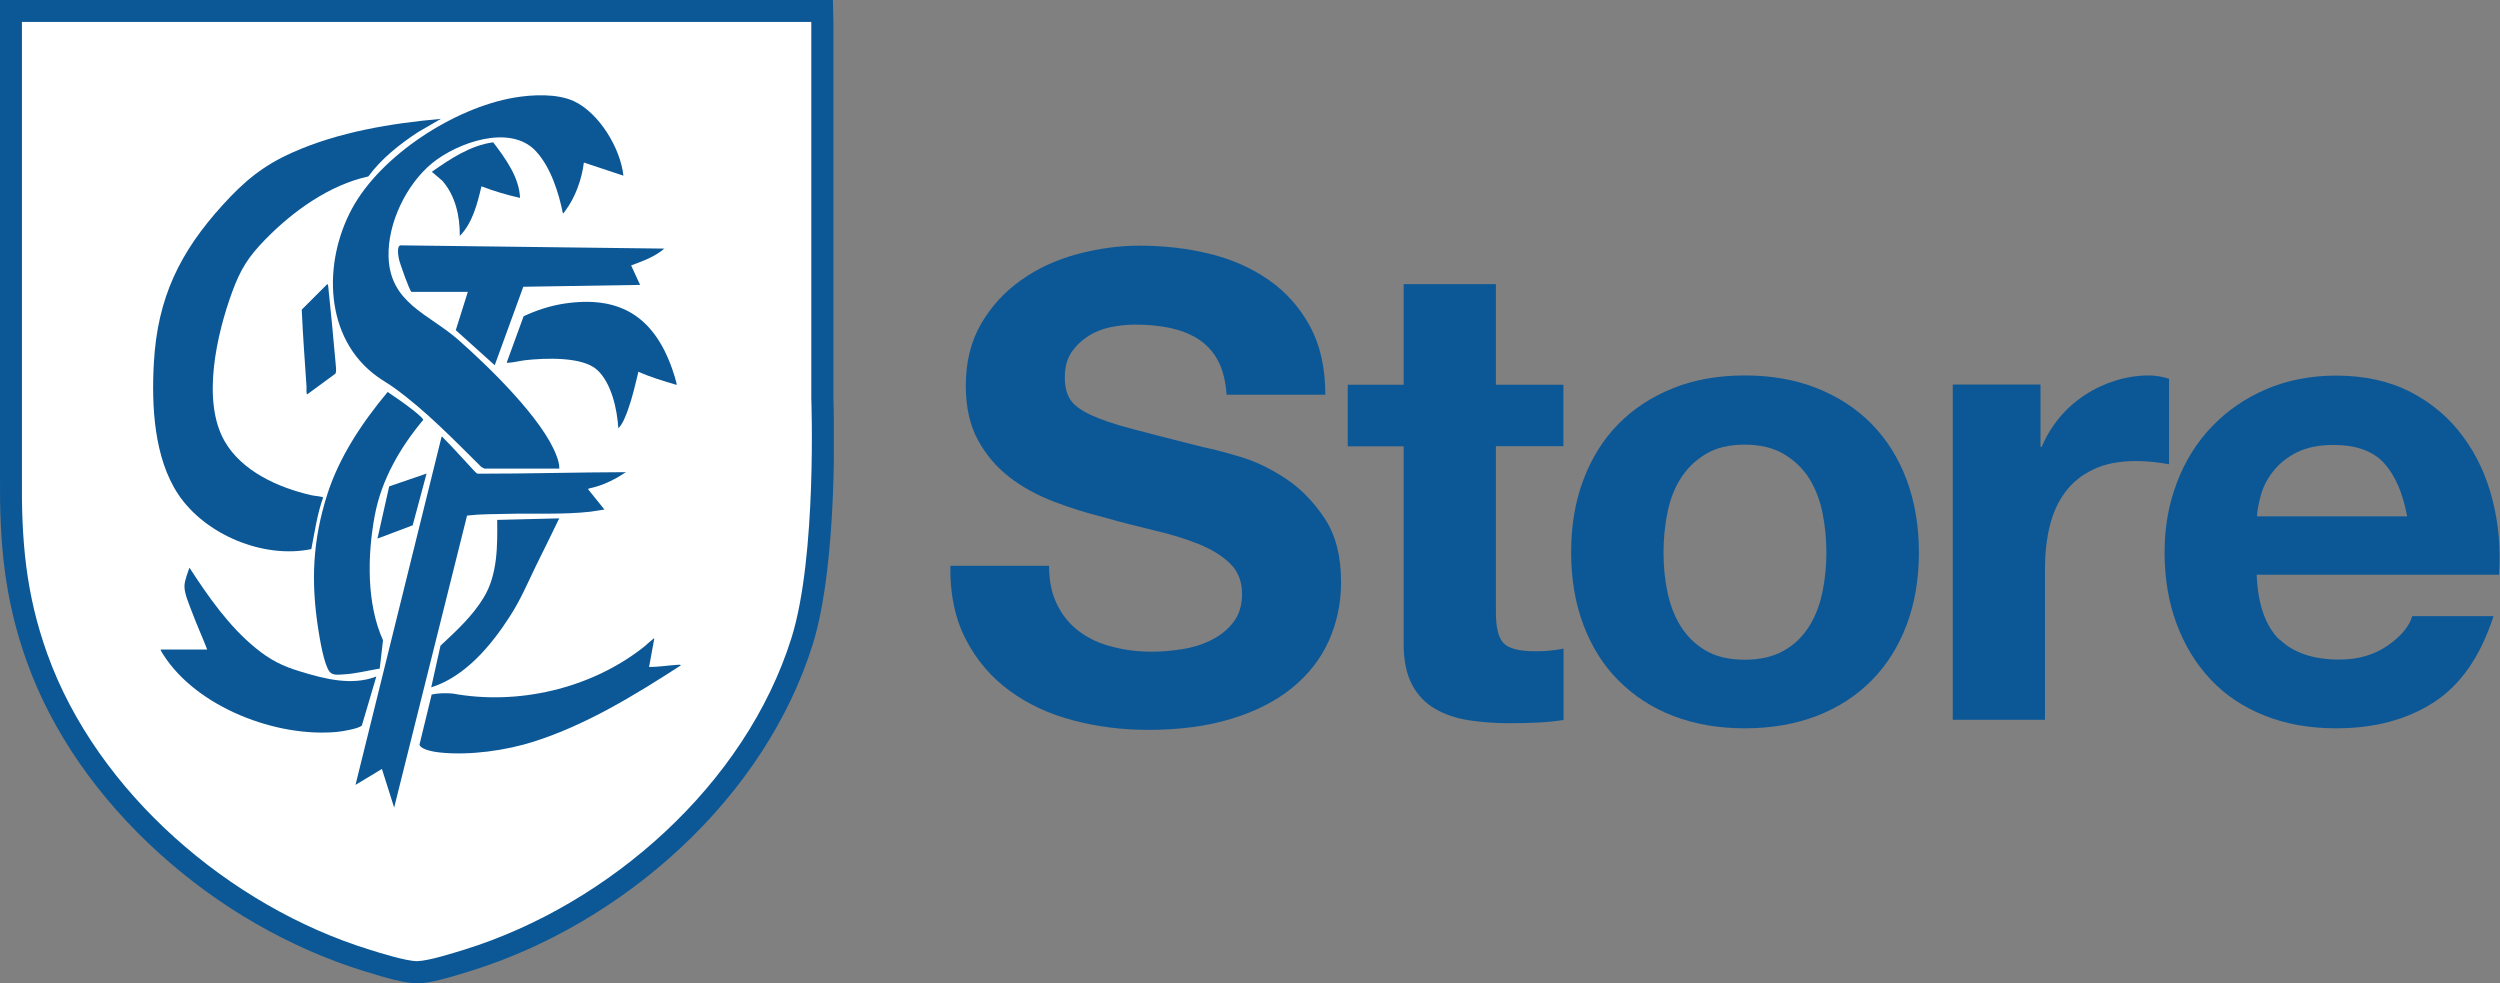
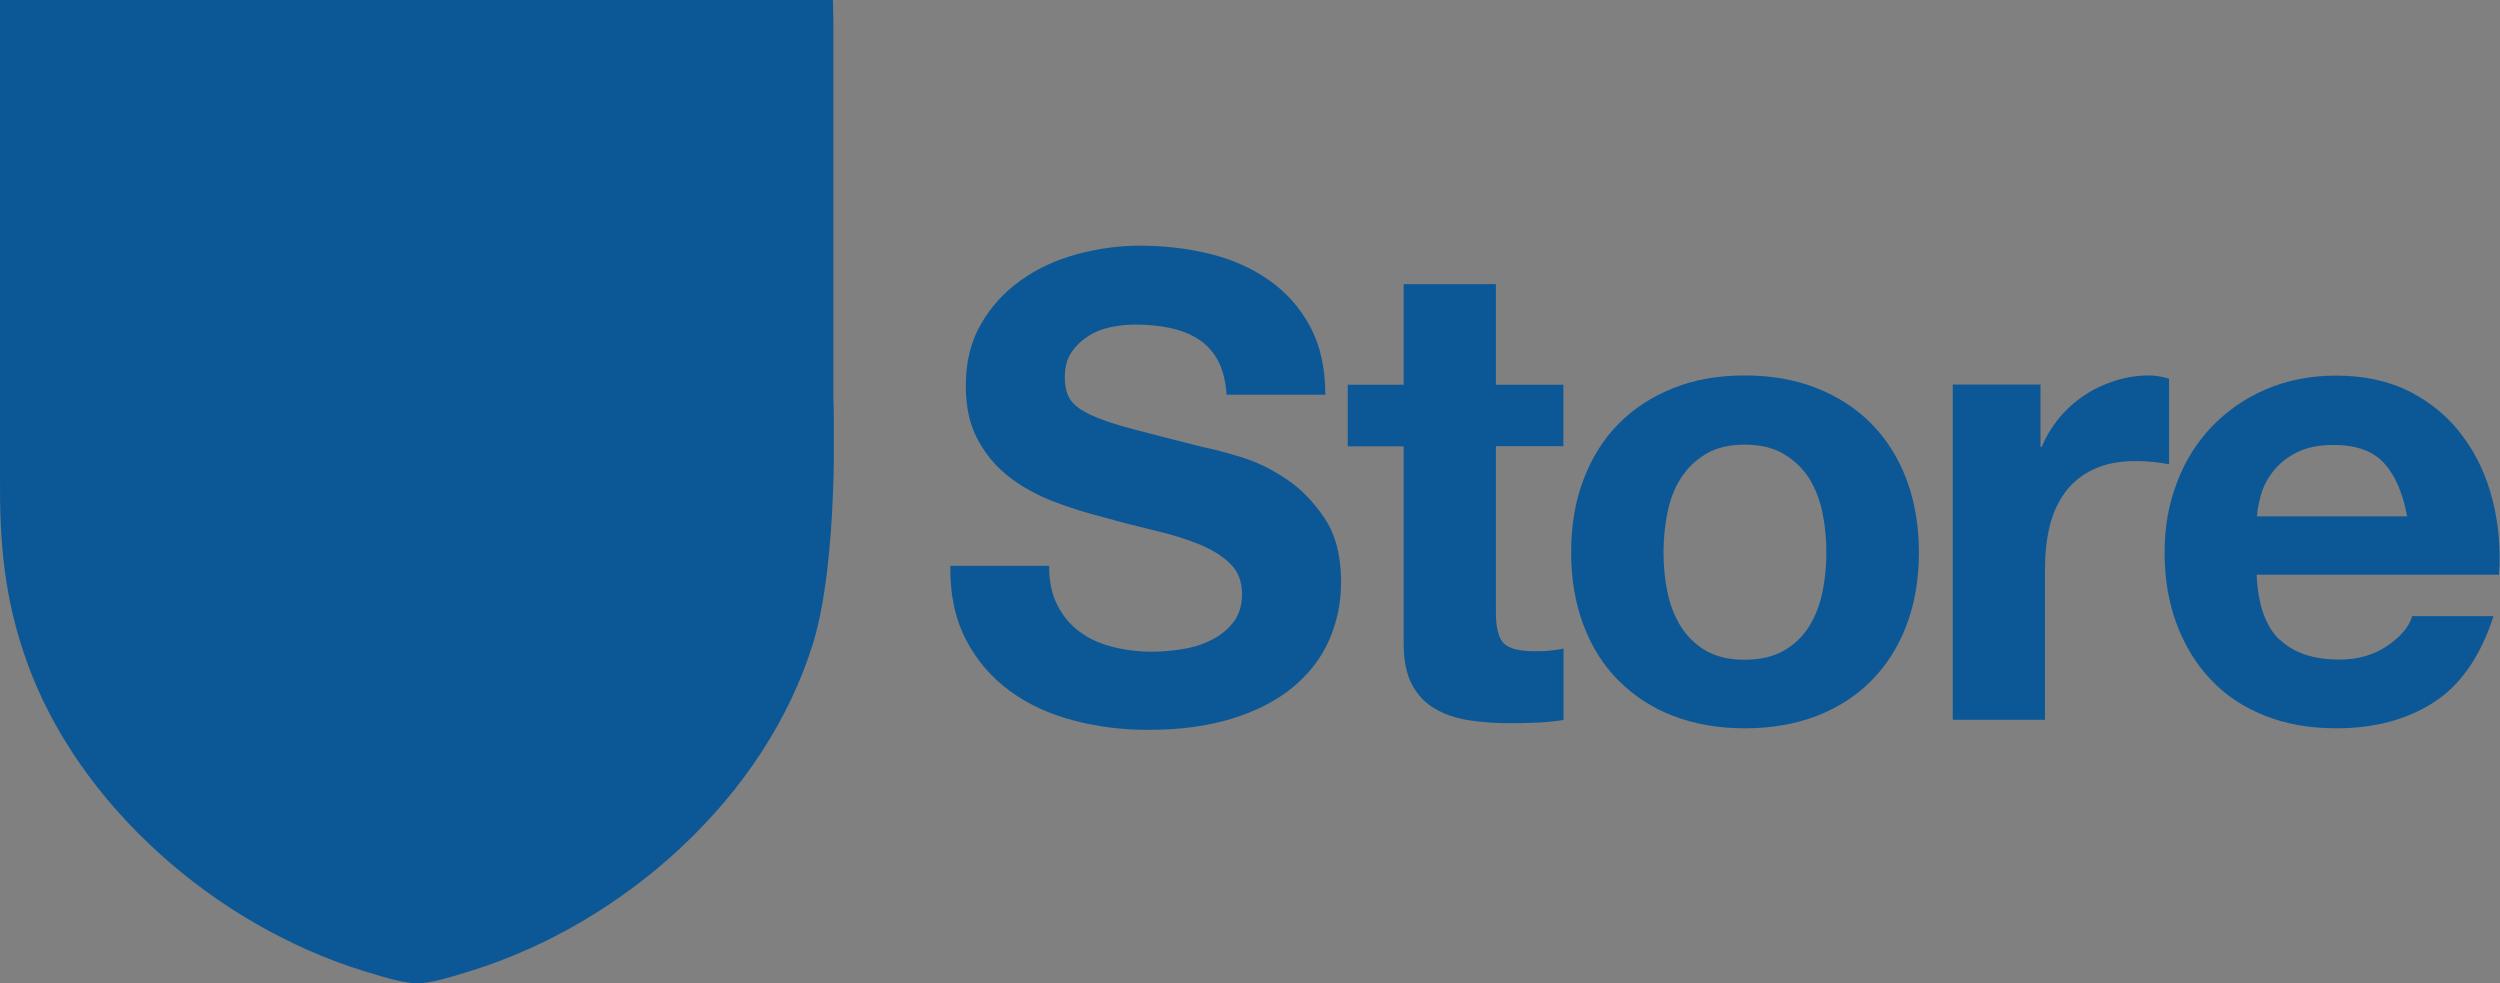
<svg xmlns="http://www.w3.org/2000/svg" viewBox="0 0 161.81 63.64" version="1.1" id="Layer_1">
  <rect x="0" y="0" width="161.81" height="63.64" fill="#808080" stroke="none" />
  <defs>
    <style>
      .st0 {
        fill: none;
      }

      .st1 {
        fill: #0c5897;
      }

      .st2 {
        fill: #fff;
      }

      .st3 {
        clip-path: url(#clippath);
      }
    </style>
    <clipPath id="clippath">
      <rect height="63.64" width="53.97" x="0" class="st0" />
    </clipPath>
  </defs>
  <path d="M68.46,39.21c.36.7.85,1.27,1.45,1.7.6.44,1.31.76,2.12.96.81.21,1.66.31,2.52.31.59,0,1.22-.05,1.89-.15.68-.1,1.3-.28,1.89-.57.59-.28,1.08-.66,1.47-1.15s.59-1.11.59-1.87c0-.81-.26-1.47-.78-1.97-.52-.51-1.2-.92-2.04-1.26-.84-.34-1.79-.63-2.86-.88-1.06-.25-2.15-.53-3.24-.84-1.12-.28-2.22-.62-3.28-1.03-1.06-.41-2.02-.93-2.86-1.58s-1.52-1.45-2.04-2.41-.78-2.13-.78-3.5c0-1.54.33-2.88.99-4.01.66-1.13,1.52-2.08,2.59-2.83,1.06-.76,2.27-1.31,3.62-1.68,1.35-.36,2.69-.55,4.04-.55,1.57,0,3.08.17,4.52.52,1.44.35,2.73.92,3.85,1.7,1.12.78,2.01,1.78,2.67,3,.66,1.22.99,2.69.99,4.43h-6.39c-.06-.89-.25-1.64-.57-2.23s-.75-1.05-1.28-1.38c-.53-.34-1.14-.57-1.83-.72-.68-.14-1.44-.21-2.25-.21-.53,0-1.06.06-1.6.17-.53.11-1.02.31-1.45.59s-.79.63-1.07,1.05-.42.95-.42,1.59c0,.59.11,1.06.34,1.43.22.36.67.7,1.33,1.01.66.31,1.57.62,2.73.92,1.16.31,2.69.7,4.56,1.17.56.11,1.34.31,2.34.61,1,.29,1.98.76,2.97,1.41.98.64,1.83,1.51,2.54,2.58.72,1.08,1.07,2.45,1.07,4.13,0,1.37-.27,2.64-.8,3.82-.53,1.17-1.33,2.19-2.38,3.04-1.05.85-2.36,1.52-3.91,1.99-1.56.48-3.36.72-5.41.72-1.66,0-3.26-.2-4.82-.61s-2.93-1.04-4.12-1.91-2.14-1.97-2.84-3.32c-.7-1.34-1.04-2.94-1.01-4.78h6.39c0,1.01.18,1.86.55,2.56h0s.01.03.01.03Z" class="st1" />
  <path d="M101.19,24.89v3.99h-4.37v10.74c0,1.01.17,1.68.51,2.02.34.34,1.01.51,2.02.51.34,0,.66,0,.97-.04.31-.03.6-.07.88-.13v4.62c-.51.08-1.07.14-1.68.17-.62.03-1.22.04-1.81.04-.92,0-1.8-.06-2.63-.19-.83-.13-1.56-.37-2.19-.74-.63-.36-1.13-.88-1.49-1.55s-.55-1.55-.55-2.64v-12.8h-3.62v-3.99h3.62v-6.51h5.97v6.51h4.38,0Z" class="st1" />
  <path d="M102.49,31.04c.53-1.41,1.29-2.62,2.27-3.61.98-.99,2.16-1.76,3.54-2.31,1.37-.55,2.92-.82,4.63-.82s3.26.27,4.65.82,2.57,1.32,3.55,2.31c.98,1,1.74,2.2,2.27,3.61s.8,2.99.8,4.72-.27,3.3-.8,4.7c-.53,1.4-1.29,2.6-2.27,3.59-.98.99-2.17,1.76-3.55,2.29-1.39.53-2.94.8-4.65.8s-3.25-.27-4.63-.8-2.55-1.3-3.54-2.29-1.74-2.19-2.27-3.59-.8-2.96-.8-4.7.26-3.31.8-4.72ZM107.92,38.3c.17.83.45,1.57.86,2.23s.95,1.18,1.62,1.58c.68.39,1.51.59,2.52.59s1.86-.2,2.54-.59c.69-.39,1.23-.92,1.64-1.58.41-.66.69-1.4.86-2.23.17-.83.25-1.67.25-2.54s-.08-1.72-.25-2.56-.46-1.58-.86-2.23c-.41-.64-.95-1.17-1.64-1.58s-1.54-.61-2.54-.61-1.85.2-2.52.61c-.68.41-1.21.93-1.62,1.58-.41.64-.69,1.38-.86,2.23-.17.84-.25,1.69-.25,2.56s.08,1.72.25,2.54Z" class="st1" />
  <path d="M132.07,24.89v4.03h.08c.28-.67.66-1.3,1.13-1.87s1.02-1.06,1.64-1.47,1.28-.72,1.98-.94c.7-.22,1.43-.34,2.19-.34.39,0,.83.07,1.3.21v5.54c-.28-.06-.62-.1-1.01-.15-.39-.04-.77-.06-1.13-.06-1.09,0-2.02.18-2.77.55-.76.36-1.37.86-1.83,1.49s-.79,1.36-.99,2.2-.3,1.75-.3,2.73v9.78h-5.97v-21.7h5.68,0Z" class="st1" />
  <path d="M147.55,41.39c.9.87,2.19,1.3,3.87,1.3,1.2,0,2.24-.3,3.11-.9.87-.6,1.4-1.24,1.6-1.91h5.26c-.84,2.6-2.13,4.46-3.87,5.58-1.74,1.12-3.84,1.68-6.31,1.68-1.71,0-3.25-.27-4.63-.82s-2.54-1.32-3.49-2.33c-.95-1.01-1.69-2.21-2.21-3.61s-.78-2.94-.78-4.62.27-3.13.8-4.53,1.29-2.61,2.27-3.63c.98-1.02,2.15-1.83,3.51-2.41s2.87-.88,4.52-.88c1.85,0,3.46.36,4.84,1.07,1.37.72,2.5,1.67,3.38,2.88.89,1.2,1.52,2.57,1.91,4.11s.53,3.15.42,4.83h-15.69c.08,1.93.58,3.33,1.47,4.2h.02ZM154.3,29.97c-.72-.78-1.8-1.17-3.26-1.17-.95,0-1.74.16-2.38.48-.63.32-1.13.72-1.51,1.2s-.65.98-.8,1.51c-.15.53-.25,1.01-.27,1.43h9.72c-.28-1.51-.78-2.66-1.49-3.44h0Z" class="st1" />
  <g>
    <g class="st3">
      <path d="M26.97,63.64c-.74,0-1.85-.3-3.39-.78l-.1-.03c-2.34-.73-4.66-1.75-6.89-3.03-2.23-1.28-4.32-2.8-6.23-4.52-4.02-3.62-7.01-7.93-8.63-12.47C.25,38.68-.03,35.03,0,30.84V7.39S0,0,0,0h53.91l.03,1.4c0,.38,0,21.79,0,24.37.03.72.34,10.56-1.34,15.95-1.5,4.79-4.46,9.35-8.56,13.17-1.94,1.81-4.09,3.41-6.39,4.76-2.3,1.35-4.71,2.42-7.14,3.18l-.13.04c-1.25.39-2.53.77-3.36.78h-.03Z" class="st1" />
    </g>
-     <path d="M52.51,1.42c0,.38,0,24.36,0,24.36,0,0,.38,10.19-1.28,15.5-2.97,9.49-11.78,17.26-21.16,20.18-.75.23-2.35.74-3.08.75-.69,0-2.37-.52-3.09-.75-9.01-2.79-17.62-10.16-20.84-19.14-1.4-3.91-1.68-7.35-1.64-11.49V7.39s0-5.97,0-5.97h51.08Z" class="st2" />
    <path d="M31.32,30.31s-.12-.06-.16-.08c-1.79-1.77-3.6-3.65-5.65-5.13-.35-.25-.72-.46-1.07-.71-3.47-2.48-3.55-7.4-1.65-10.9,1.88-3.46,6.63-6.51,10.48-7.17,1.17-.2,2.78-.28,3.88.23,1.64.77,3.01,3.05,3.2,4.82l-2.56-.85c-.13,1.07-.55,2.25-1.2,3.12-.02.03-.13.21-.16.16-.27-1.35-.8-3.01-1.76-4.03-1.66-1.77-5.09-.53-6.7.79-1.67,1.37-2.89,3.89-2.82,6.07.09,3,2.61,3.69,4.52,5.37,1.93,1.7,5.48,5.13,6.35,7.5.1.26.19.55.18.83h-4.87Z" class="st1" />
    <path d="M28.56,7.68l-1.5.87c-1.2.79-2.36,1.7-3.22,2.87-2.52.55-4.9,2.26-6.68,4.09-1.09,1.12-1.59,1.91-2.13,3.38-.99,2.7-2,7.04-.49,9.67,1.12,1.95,3.49,3.01,5.61,3.49.21.05.48.06.67.11.04.01.06,0,.09.05-.38,1.07-.54,2.21-.76,3.33-3.09.64-6.86-.92-8.61-3.54-1.58-2.37-1.74-5.77-1.58-8.54.24-4.2,1.68-7.14,4.46-10.2,1.39-1.53,2.6-2.54,4.51-3.39,2.98-1.33,6.39-1.89,9.63-2.18h0Z" class="st1" />
    <path d="M40.53,30.55l-.56.35c-.62.34-1.13.56-1.82.71-.04,0-.06.01-.09.05l1.06,1.32c-.3.04-.6.1-.91.14-1.79.2-3.64.09-5.44.14-.85.02-1.7.01-2.54.11l-4.72,18.9-.79-2.5-1.71,1.03,5.57-22.53c.07-.02.07.03.1.06.67.67,1.3,1.39,1.95,2.08.06.07.22.24.29.25,3.2,0,6.39-.09,9.59-.1h0Z" class="st1" />
    <path d="M24.59,43.27c-.78.13-1.58.34-2.37.38-.32.02-.7.08-.9-.19-.36-.49-.62-2.09-.72-2.73-.48-3.07-.37-5.72.57-8.69.78-2.47,2.28-4.7,3.92-6.67.53.37,1.07.72,1.57,1.12.12.09.75.58.73.69-1.49,1.78-2.7,3.87-3.13,6.17-.48,2.55-.55,5.7.53,8.09l-.21,1.82h0Z" class="st1" />
    <path d="M24.36,43.78l-.94,3.18c-.2.2-1.26.38-1.58.41-3.93.38-9.08-1.58-11.26-4.98-.03-.05-.21-.32-.18-.35h3.01c-.31-.81-.68-1.61-.98-2.42-.18-.49-.52-1.23-.49-1.73.03-.39.2-.78.32-1.15,1.21,1.86,2.54,3.78,4.28,5.2.94.77,1.73,1.17,2.89,1.52,1.57.48,3.33.94,4.92.33h0Z" class="st1" />
    <path d="M26.63,18.89c-.11-.04-.77-1.89-.81-2.13-.04-.18-.15-.84.1-.88l17.08.21c-.61.53-1.4.81-2.15,1.09l.58,1.26-7.56.12-1.85,5.08-2.52-2.27.78-2.48h-3.64Z" class="st1" />
    <path d="M42.35,41.32l-.34,1.85c.61,0,1.22-.1,1.83-.14.05,0,.21-.03.22.04-2.97,1.92-6.12,3.85-9.51,4.93-1.82.58-4.12.9-6.03.71-.32-.03-1.26-.16-1.37-.51l.79-3.25c.45-.09.91-.1,1.36-.06,4.22.77,8.87-.31,12.26-2.93.24-.18.45-.4.69-.58.03-.03.04-.07.1-.05h0Z" class="st1" />
    <path d="M43.78,24.91c-.83-.25-1.67-.49-2.46-.85-.2.83-.39,1.67-.68,2.48-.15.4-.32.88-.62,1.18-.07-1.21-.44-2.93-1.37-3.78-.97-.88-3.39-.76-4.63-.63-.35.04-.8.16-1.13.17-.05,0-.1.02-.08-.05l1.08-2.96c.81-.38,1.69-.67,2.57-.81,3.61-.56,5.82.79,7.03,4.17.05.14.35,1.02.3,1.09h0Z" class="st1" />
    <path d="M36.19,33.56c-.49,1.03-1,2.04-1.5,3.06-.56,1.16-.99,2.19-1.7,3.29-1.21,1.88-2.88,3.88-5.08,4.58l.6-2.7c1.01-.94,2.08-1.92,2.8-3.12.9-1.48.89-3.34.87-5.02l4-.1h0Z" class="st1" />
    <path d="M33.66,12.81c-.85-.19-1.69-.44-2.5-.75-.26,1.12-.58,2.38-1.4,3.21.01-1.27-.28-2.6-1.13-3.57l-.68-.58c1.19-.84,2.5-1.71,3.97-1.91.79,1.04,1.69,2.26,1.74,3.61h0Z" class="st1" />
    <path d="M21.19,18.38s.05.07.05.12c.17,1.66.34,3.33.48,4.99.01.17.08.59-.02.7l-1.81,1.33c-.08,0-.05-.41-.05-.49-.11-1.66-.24-3.33-.31-4.99l1.66-1.66h0Z" class="st1" />
    <polygon points="27.61 30.65 26.71 34 24.43 34.86 25.19 31.48 27.61 30.65 27.61 30.65" class="st1" />
  </g>
</svg>